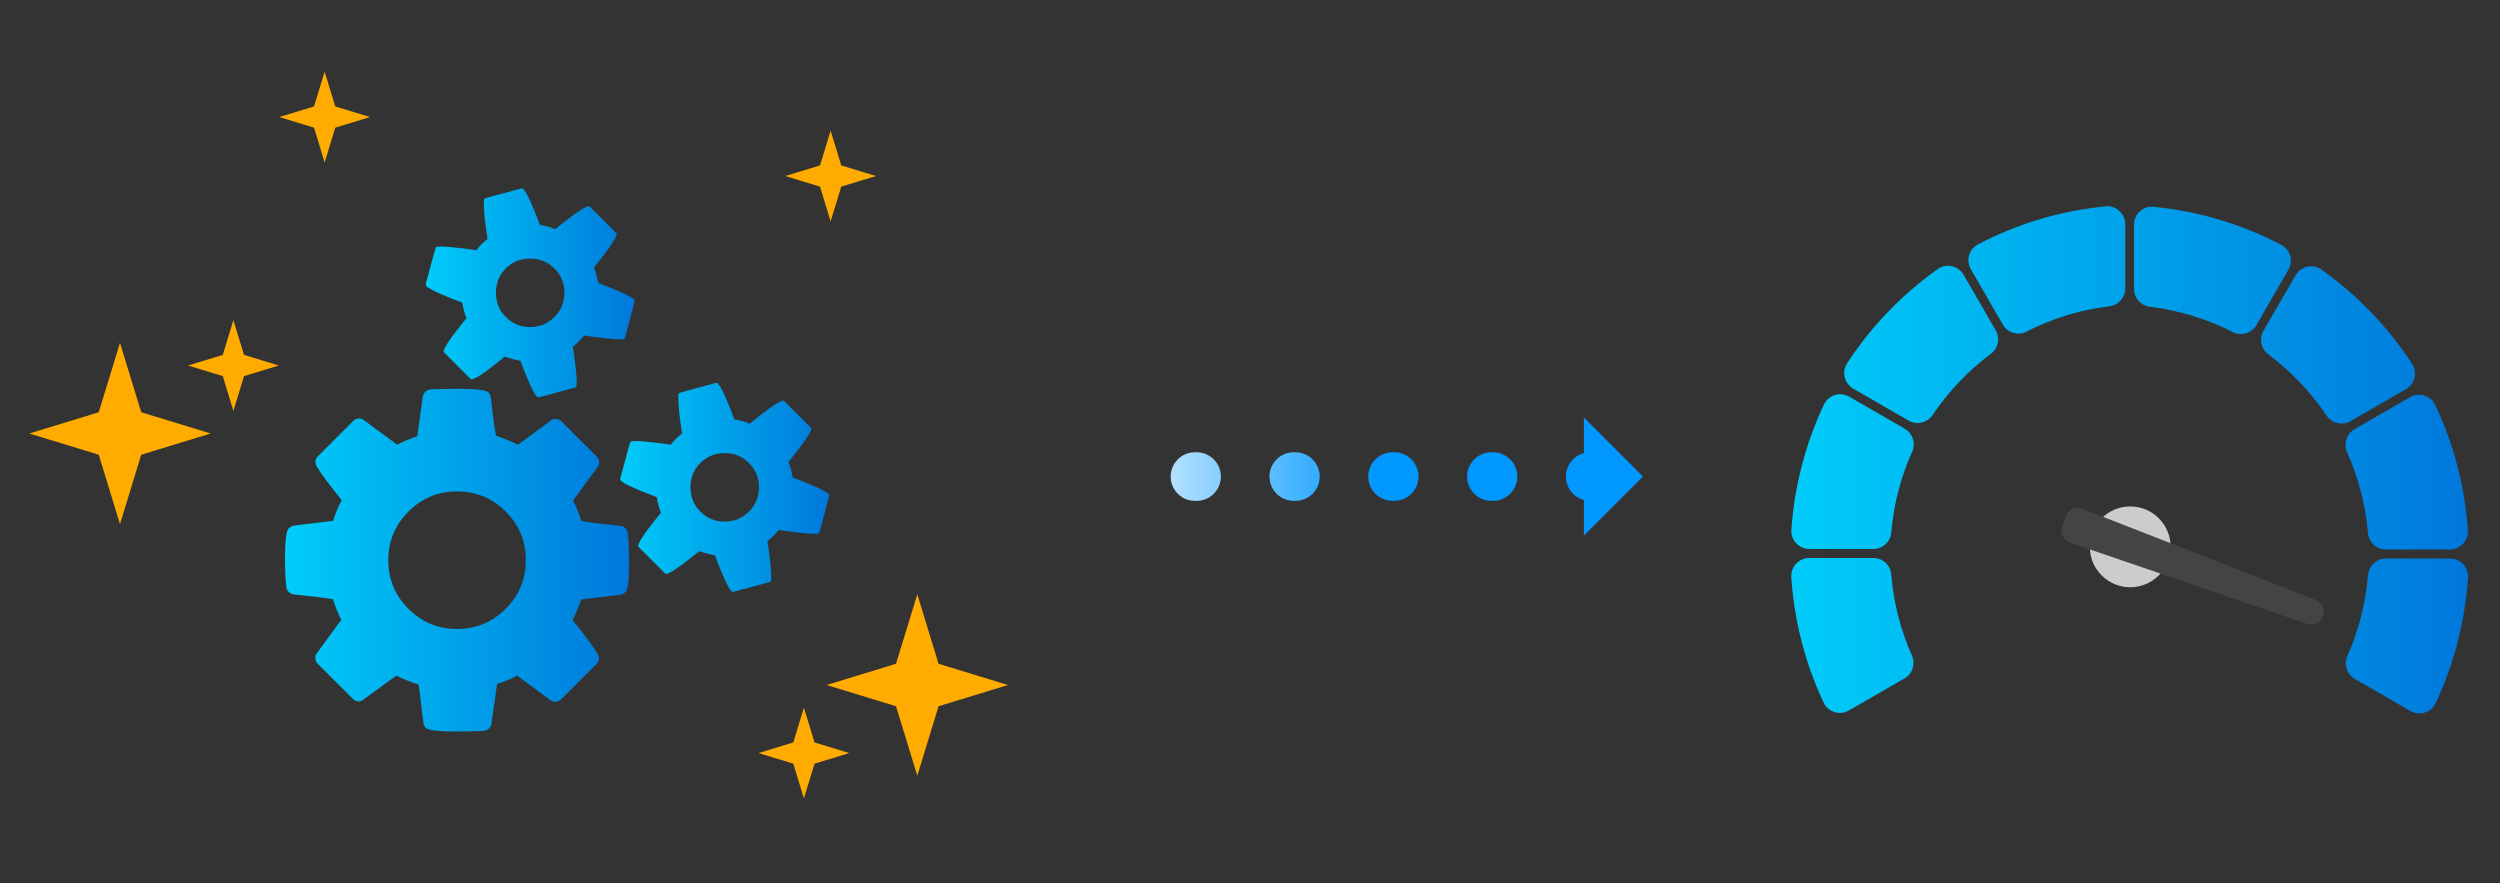
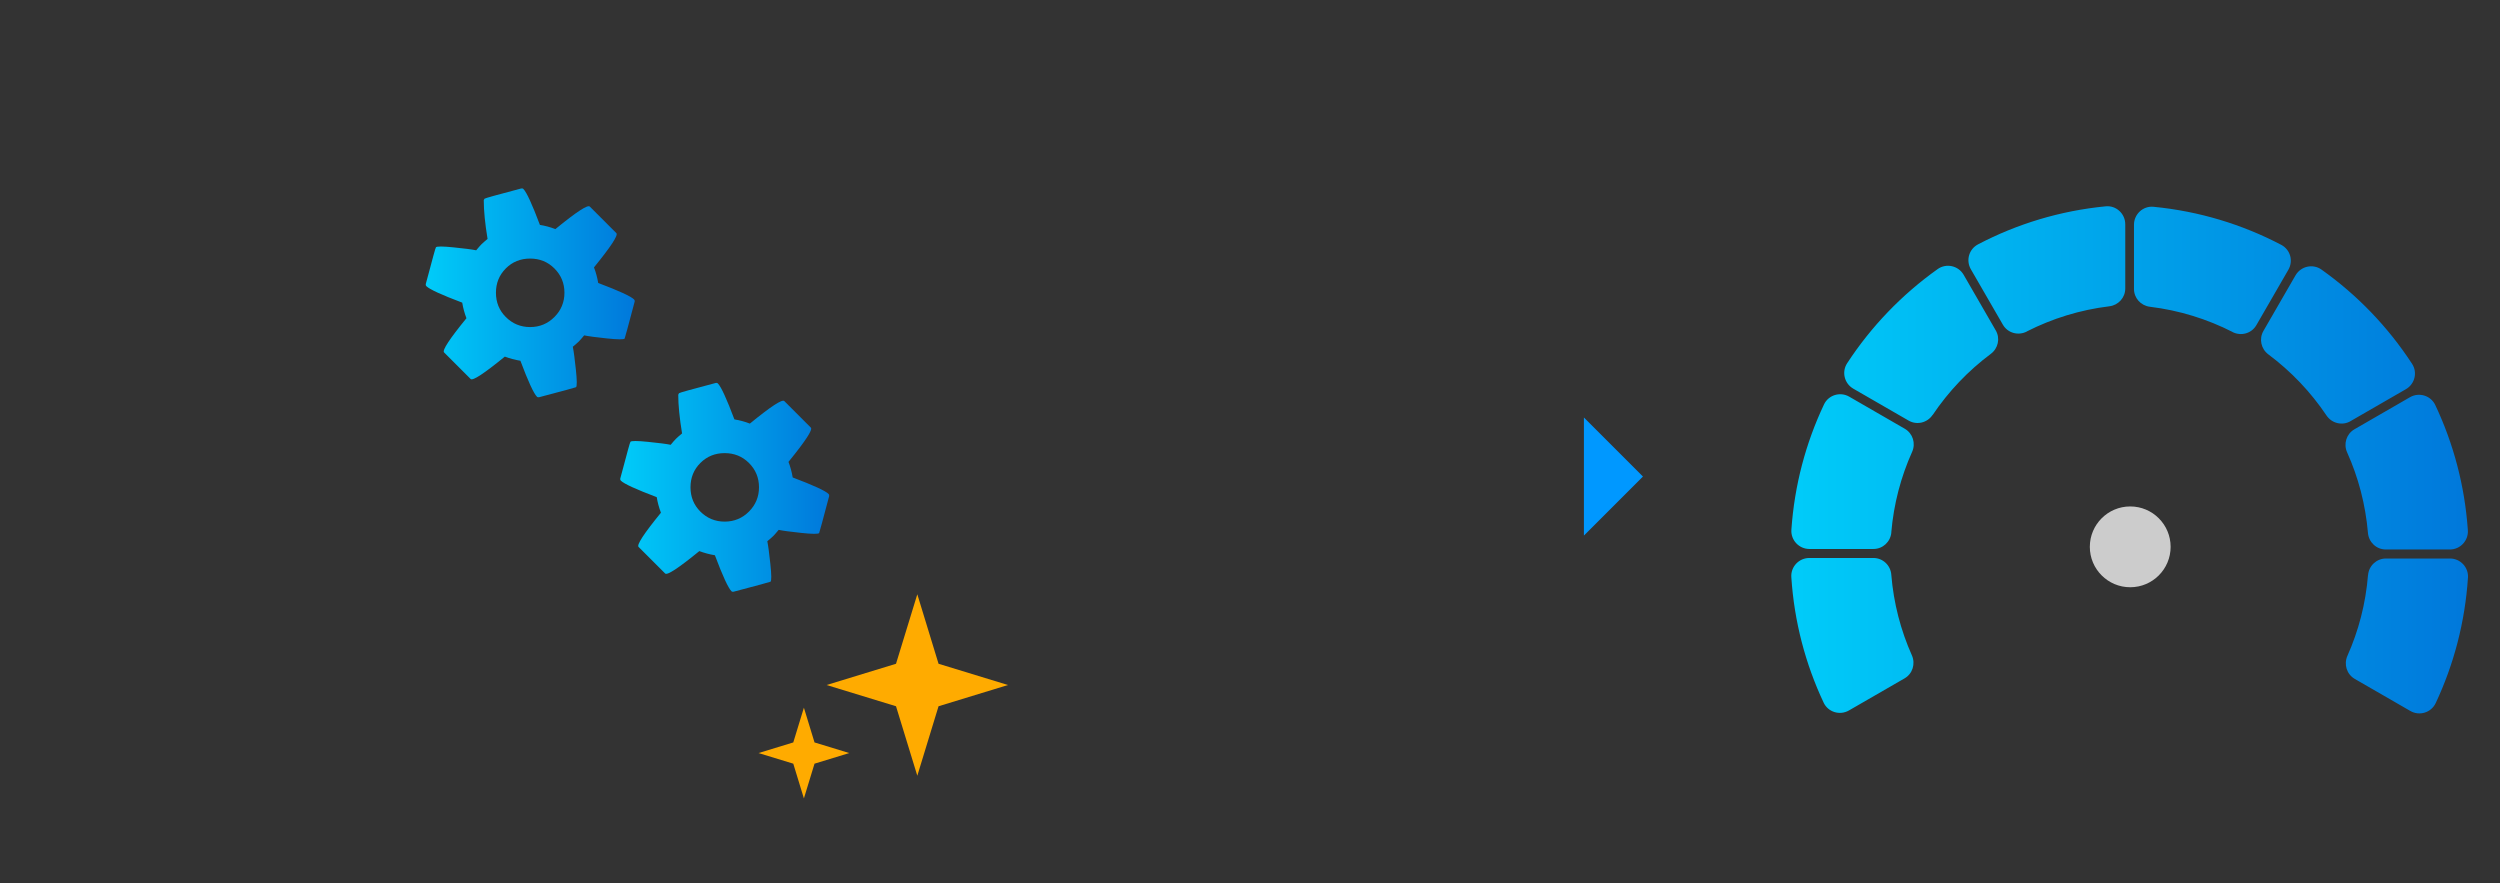
<svg xmlns="http://www.w3.org/2000/svg" xmlns:xlink="http://www.w3.org/1999/xlink" id="uuid-2cf874f4-d594-4bf2-aac5-0c387a9ef127" width="433.17" height="153.04" viewBox="0 0 433.17 153.04">
  <rect x="0" y="0" width="433.17" height="153.04" fill="#333333" stroke="none" />
  <defs>
    <linearGradient id="uuid-3953e377-91f1-4789-bacb-2b72f5cbff5b" x1="310.37" y1="79.67" x2="427.62" y2="79.67" gradientUnits="userSpaceOnUse">
      <stop offset="0" stop-color="#00ccf9" />
      <stop offset="1" stop-color="#0078db" />
    </linearGradient>
    <linearGradient id="uuid-70774bfe-5c86-4b34-a0a8-5e6aad21bd16" x1="49.39" y1="97.07" x2="109" y2="97.07" xlink:href="#uuid-3953e377-91f1-4789-bacb-2b72f5cbff5b" />
    <linearGradient id="uuid-2c394db6-5d23-4cb3-b5b4-0a7eb7464945" x1="73.74" y1="50.73" x2="109.96" y2="50.73" xlink:href="#uuid-3953e377-91f1-4789-bacb-2b72f5cbff5b" />
    <linearGradient id="uuid-30083fa9-85ed-4f11-8cbc-2fe0e409d2a8" x1="107.44" y1="84.43" x2="143.66" y2="84.43" xlink:href="#uuid-3953e377-91f1-4789-bacb-2b72f5cbff5b" />
    <linearGradient id="uuid-6ad24ac7-d068-4d9b-8d83-469d96a3c5ce" x1="187.8" y1="82.57" x2="288.88" y2="82.57" gradientUnits="userSpaceOnUse">
      <stop offset="0" stop-color="#fff" />
      <stop offset=".5" stop-color="#0098ff" />
    </linearGradient>
    <linearGradient id="uuid-7b07bd7c-ccd9-4588-b662-3d3a8d860882" x1="187.8" y1="82.57" x2="288.88" y2="82.57" xlink:href="#uuid-6ad24ac7-d068-4d9b-8d83-469d96a3c5ce" />
  </defs>
  <circle cx="369.1" cy="94.75" r="7" style="fill:#ccc;" />
-   <path d="M401.31,103.97l-40.46-15.8c-1.16-.47-2.48.12-2.91,1.29l-.62,1.7c-.43,1.18.2,2.48,1.39,2.87l41.08,14.08c2.63.73,4-3,1.53-4.15Z" style="fill:#444;" />
  <path d="M386.83,57.52c-4.4-2.24-9.23-3.75-14.33-4.37-1.57-.19-2.75-1.51-2.75-3.08v-11.13c0-1.83,1.57-3.29,3.39-3.11,7.92.77,15.39,3.06,22.12,6.59,1.58.83,2.13,2.78,1.24,4.32l-5.54,9.59c-.83,1.45-2.65,1.96-4.14,1.2ZM407.27,72.97l9.6-5.54c1.55-.89,2.04-2.91,1.06-4.4-4.16-6.38-9.49-11.92-15.69-16.32-1.49-1.06-3.58-.59-4.5,1l-5.56,9.63c-.79,1.37-.42,3.11.85,4.06,3.93,2.93,7.34,6.51,10.08,10.59.92,1.37,2.73,1.81,4.15.99ZM410.3,99.65c-.4,4.95-1.64,9.66-3.57,13.99-.65,1.47-.12,3.18,1.27,3.99l9.64,5.56c1.57.91,3.6.29,4.38-1.35,3.14-6.67,5.09-14.02,5.6-21.75.12-1.8-1.32-3.32-3.12-3.32h-11.09c-1.63,0-2.97,1.26-3.1,2.88ZM413.38,95.21h11.1c1.8,0,3.24-1.53,3.12-3.33-.53-7.73-2.5-15.05-5.65-21.71-.78-1.64-2.8-2.25-4.37-1.35l-9.63,5.56c-1.39.8-1.93,2.53-1.27,4,1.94,4.32,3.19,9.02,3.61,13.96.14,1.62,1.47,2.87,3.1,2.87ZM351.16,57.44c4.4-2.24,9.23-3.75,14.33-4.37,1.57-.19,2.75-1.51,2.75-3.08v-11.13c0-1.83-1.57-3.29-3.39-3.11-7.92.77-15.39,3.06-22.12,6.59-1.58.83-2.13,2.78-1.24,4.32l5.54,9.59c.83,1.45,2.65,1.96,4.14,1.2ZM334.87,71.9c2.74-4.08,6.15-7.66,10.08-10.59,1.27-.95,1.65-2.69.85-4.06l-5.56-9.63c-.92-1.59-3.01-2.06-4.5-1-6.2,4.41-11.53,9.95-15.69,16.32-.98,1.5-.48,3.51,1.06,4.4l9.6,5.54c1.43.82,3.23.38,4.15-.99ZM324.59,96.68h-11.09c-1.8,0-3.24,1.52-3.12,3.32.5,7.74,2.46,15.08,5.6,21.75.77,1.64,2.8,2.26,4.38,1.35l9.64-5.56c1.39-.8,1.92-2.52,1.27-3.99-1.93-4.33-3.17-9.04-3.57-13.99-.13-1.62-1.47-2.88-3.1-2.88ZM327.7,92.25c.42-4.94,1.67-9.64,3.61-13.96.66-1.47.12-3.19-1.27-4l-9.63-5.56c-1.57-.91-3.6-.29-4.37,1.35-3.15,6.66-5.12,13.99-5.65,21.71-.12,1.8,1.32,3.33,3.12,3.33h11.1c1.63,0,2.96-1.25,3.1-2.87Z" style="fill:url(#uuid-3953e377-91f1-4789-bacb-2b72f5cbff5b);" />
-   <path d="M24.47,71.43l12.03,3.68-12.03,3.68-3.68,12.03-3.68-12.03-12.03-3.68,12.03-3.68,3.68-12.03,3.68,12.03ZM42.28,61.49l6.02,1.84-6.02,1.84-1.84,6.02-1.84-6.02-6.02-1.84,6.02-1.84,1.84-6.02,1.84,6.02ZM58.09,18.44l6.02,1.84-6.02,1.84-1.84,6.02-1.84-6.02-6.02-1.84,6.02-1.84,1.84-6.02,1.84,6.02Z" style="fill:#ffab00;" />
-   <path d="M142.08,32.34l-6.02-1.84,6.02-1.84,1.84-6.02,1.84,6.02,6.02,1.84-6.02,1.84-1.84,6.02-1.84-6.02Z" style="fill:#ffab00;" />
-   <path d="M97.28,73.01l6.09,6.09c.22.22.36.51.41.87.05.36,0,.65-.18.87l-4.31,5.89c.53,1,1.01,2.2,1.45,3.55,1.8.31,4.05.58,6.75.82.38.07.67.2.89.43.26.26.39.54.39.86.16,1.16.23,3.04.23,5.66,0,2.62-.21,4.12-.63,4.54-.24.24-.54.39-.92.46l-6.75.82c-.4,1.23-.9,2.41-1.51,3.55,2.13,2.61,3.58,4.57,4.34,5.86.37.68.31,1.27-.2,1.78l-6.12,6.12c-.24.24-.54.38-.9.41-.36.03-.66-.05-.91-.25l-5.79-4.28c-.97.53-2.13,1.01-3.49,1.45l-.95,6.81c0,.31-.14.6-.43.89-.24.24-.56.38-.95.43-6.08.24-9.41.07-10.01-.53-.2-.2-.33-.48-.4-.85-.08-.53-.22-1.55-.39-3.09-.17-1.54-.33-2.72-.46-3.56-1.46-.46-2.76-.98-3.85-1.55l-5.79,4.21c-.25.2-.53.28-.87.25-.34-.03-.63-.17-.87-.41l-6.09-6.09c-.22-.22-.36-.51-.41-.87-.05-.36,0-.65.18-.87l4.31-5.89c-.53-1-1.01-2.2-1.45-3.56-1.8-.3-4.05-.57-6.75-.82-.39-.08-.69-.23-.89-.43-.26-.26-.41-.56-.43-.89-.17-1.14-.25-3.02-.23-5.63.03-2.61.24-4.12.66-4.54.24-.24.54-.4.92-.46l6.75-.82c.35-1.14.84-2.34,1.48-3.59-2.13-2.61-3.56-4.55-4.31-5.82-.37-.68-.3-1.28.2-1.78l6.12-6.12c.24-.24.54-.38.9-.41.36-.03.66.05.91.25l5.79,4.28c.97-.52,2.13-1.01,3.49-1.45l.95-6.81c.02-.33.17-.63.43-.89.24-.24.56-.38.96-.43,6.08-.24,9.41-.07,10.01.53.2.2.33.48.39.86.09.62.22,1.67.39,3.16.17,1.49.34,2.64.5,3.46,1.55.55,2.83,1.07,3.82,1.58l5.76-4.25c.26-.18.56-.25.91-.21.35.03.63.17.87.41ZM91.12,97.07c0-3.29-1.16-6.1-3.49-8.43-2.33-2.33-5.13-3.49-8.43-3.49-3.29,0-6.1,1.16-8.43,3.49-2.33,2.33-3.49,5.13-3.49,8.43,0,3.29,1.16,6.1,3.49,8.42,2.33,2.33,5.13,3.49,8.42,3.49,3.29,0,6.1-1.16,8.43-3.49,2.33-2.33,3.49-5.13,3.49-8.43Z" style="fill:url(#uuid-70774bfe-5c86-4b34-a0a8-5e6aad21bd16);" />
  <path d="M96.26,39.67c3.6-2.94,5.57-4.24,5.93-3.88l4.61,4.61c.35.35-.95,2.33-3.88,5.93.33.85.57,1.75.73,2.7,3.6,1.36,5.67,2.31,6.22,2.86.09.09.12.21.1.36-1.12,4.23-1.7,6.38-1.74,6.42-.17.17-1.2.17-3.06-.03-1.86-.2-3.18-.37-3.95-.53-.4.48-.7.83-.92,1.05s-.58.53-1.05.92c.16.77.33,2.09.53,3.95.2,1.86.21,2.89.03,3.06-.04.04-2.19.63-6.42,1.74-.16.02-.27,0-.36-.1-.55-.55-1.51-2.62-2.86-6.22-.95-.16-1.84-.4-2.7-.72-3.6,2.94-5.57,4.24-5.92,3.88l-4.61-4.61c-.35-.35.95-2.33,3.88-5.92-.35-.92-.59-1.83-.73-2.7-3.6-1.36-5.67-2.31-6.22-2.86-.09-.09-.12-.21-.1-.36.05-.13.21-.73.49-1.81.29-1.08.56-2.09.82-3.06.26-.97.42-1.47.46-1.51.17-.17,1.19-.17,3.04.02,1.85.19,3.17.35,3.93.51.39-.48.7-.83.92-1.05s.58-.53,1.05-.92c-.44-2.67-.66-4.92-.66-6.71l.13-.26c.09-.09,2.21-.68,6.38-1.78.16-.02.27,0,.36.1.55.55,1.51,2.62,2.86,6.22.87.13,1.78.38,2.7.73h0ZM96.06,46.51c-1.14-1.14-2.55-1.71-4.21-1.71-1.66,0-3.07.57-4.21,1.71-1.14,1.14-1.71,2.55-1.71,4.21,0,1.66.57,3.07,1.71,4.21,1.16,1.16,2.57,1.74,4.21,1.74,1.65,0,3.05-.58,4.21-1.74s1.74-2.57,1.74-4.21c0-1.65-.58-3.05-1.74-4.21Z" style="fill:url(#uuid-2c394db6-5d23-4cb3-b5b4-0a7eb7464945);" />
  <path d="M129.96,73.37c3.6-2.94,5.57-4.24,5.93-3.88l4.61,4.61c.35.35-.95,2.33-3.88,5.93.33.85.57,1.75.73,2.7,3.6,1.36,5.67,2.31,6.22,2.86.09.09.12.21.1.36-1.12,4.23-1.7,6.38-1.74,6.42-.17.17-1.2.17-3.06-.03-1.86-.2-3.18-.37-3.95-.53-.4.48-.7.83-.92,1.05s-.58.53-1.05.92c.16.77.33,2.09.53,3.95.2,1.86.21,2.89.03,3.06-.04.04-2.19.63-6.42,1.74-.16.02-.27,0-.36-.1-.55-.55-1.51-2.62-2.86-6.22-.95-.16-1.84-.4-2.7-.72-3.6,2.94-5.57,4.24-5.92,3.88l-4.61-4.61c-.35-.35.95-2.33,3.88-5.92-.35-.92-.59-1.83-.73-2.7-3.6-1.36-5.67-2.31-6.22-2.86-.09-.09-.12-.21-.1-.36.05-.13.21-.73.49-1.81.29-1.08.56-2.09.82-3.06.26-.97.42-1.47.46-1.51.17-.17,1.19-.17,3.04.02,1.85.19,3.17.35,3.93.51.39-.48.7-.83.92-1.05s.58-.53,1.05-.92c-.44-2.67-.66-4.92-.66-6.71l.13-.26c.09-.09,2.21-.68,6.38-1.78.16-.02.27,0,.36.1.55.55,1.51,2.62,2.86,6.22.87.13,1.78.38,2.7.73h0ZM129.77,80.22c-1.14-1.14-2.55-1.71-4.21-1.71-1.66,0-3.07.57-4.21,1.71s-1.71,2.55-1.71,4.21c0,1.66.57,3.07,1.71,4.21,1.16,1.16,2.57,1.74,4.21,1.74,1.65,0,3.05-.58,4.21-1.74s1.74-2.57,1.74-4.21c0-1.65-.58-3.05-1.74-4.21Z" style="fill:url(#uuid-30083fa9-85ed-4f11-8cbc-2fe0e409d2a8);" />
  <polygon points="155.25 122.37 143.22 118.69 155.25 115.01 158.94 102.97 162.62 115.01 174.65 118.69 162.62 122.37 158.94 134.41 155.25 122.37" style="fill:#ffab00;" />
  <polygon points="137.45 132.32 131.43 130.48 137.45 128.64 139.29 122.62 141.13 128.64 147.15 130.48 141.13 132.32 139.29 138.34 137.45 132.32" style="fill:#ffab00;" />
-   <line x1="275.81" y1="82.57" x2="192.01" y2="82.57" style="fill:none; stroke:url(#uuid-6ad24ac7-d068-4d9b-8d83-469d96a3c5ce); stroke-dasharray:.28 16.84; stroke-linecap:round; stroke-miterlimit:10; stroke-width:8.42px;" />
  <polygon points="274.44 92.8 274.44 72.34 284.67 82.57 274.44 92.8" style="fill:url(#uuid-7b07bd7c-ccd9-4588-b662-3d3a8d860882);" />
</svg>